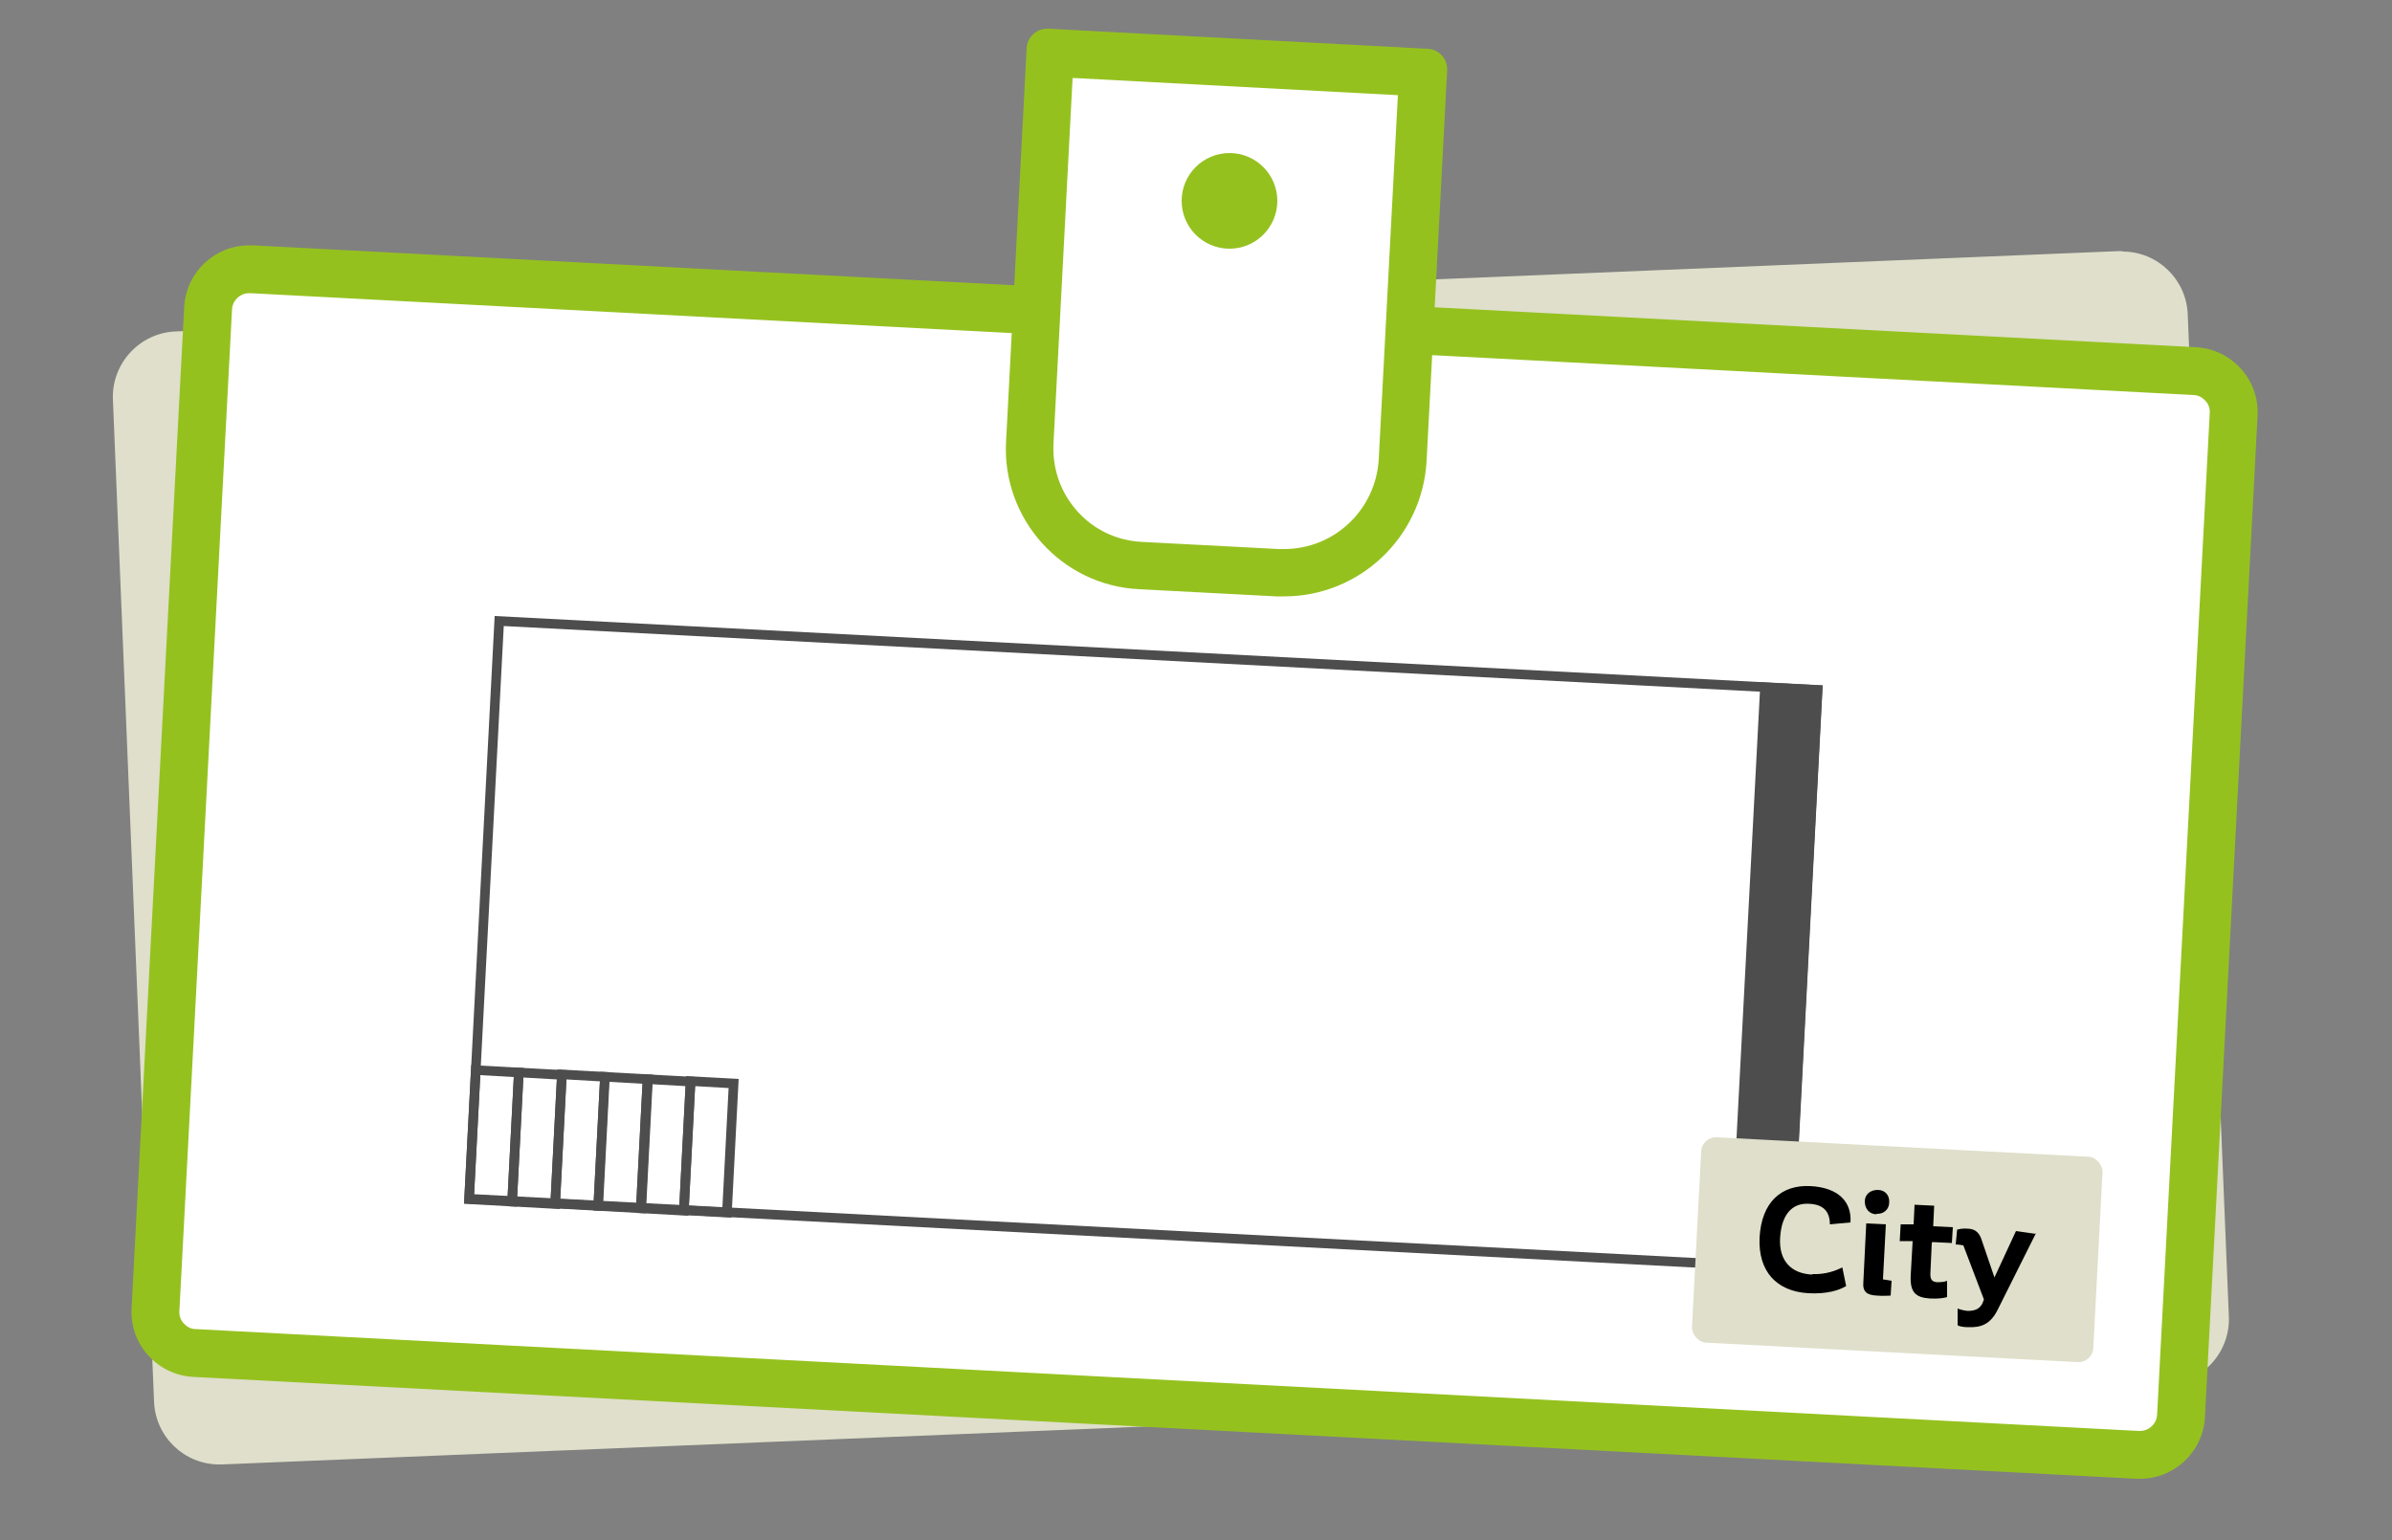
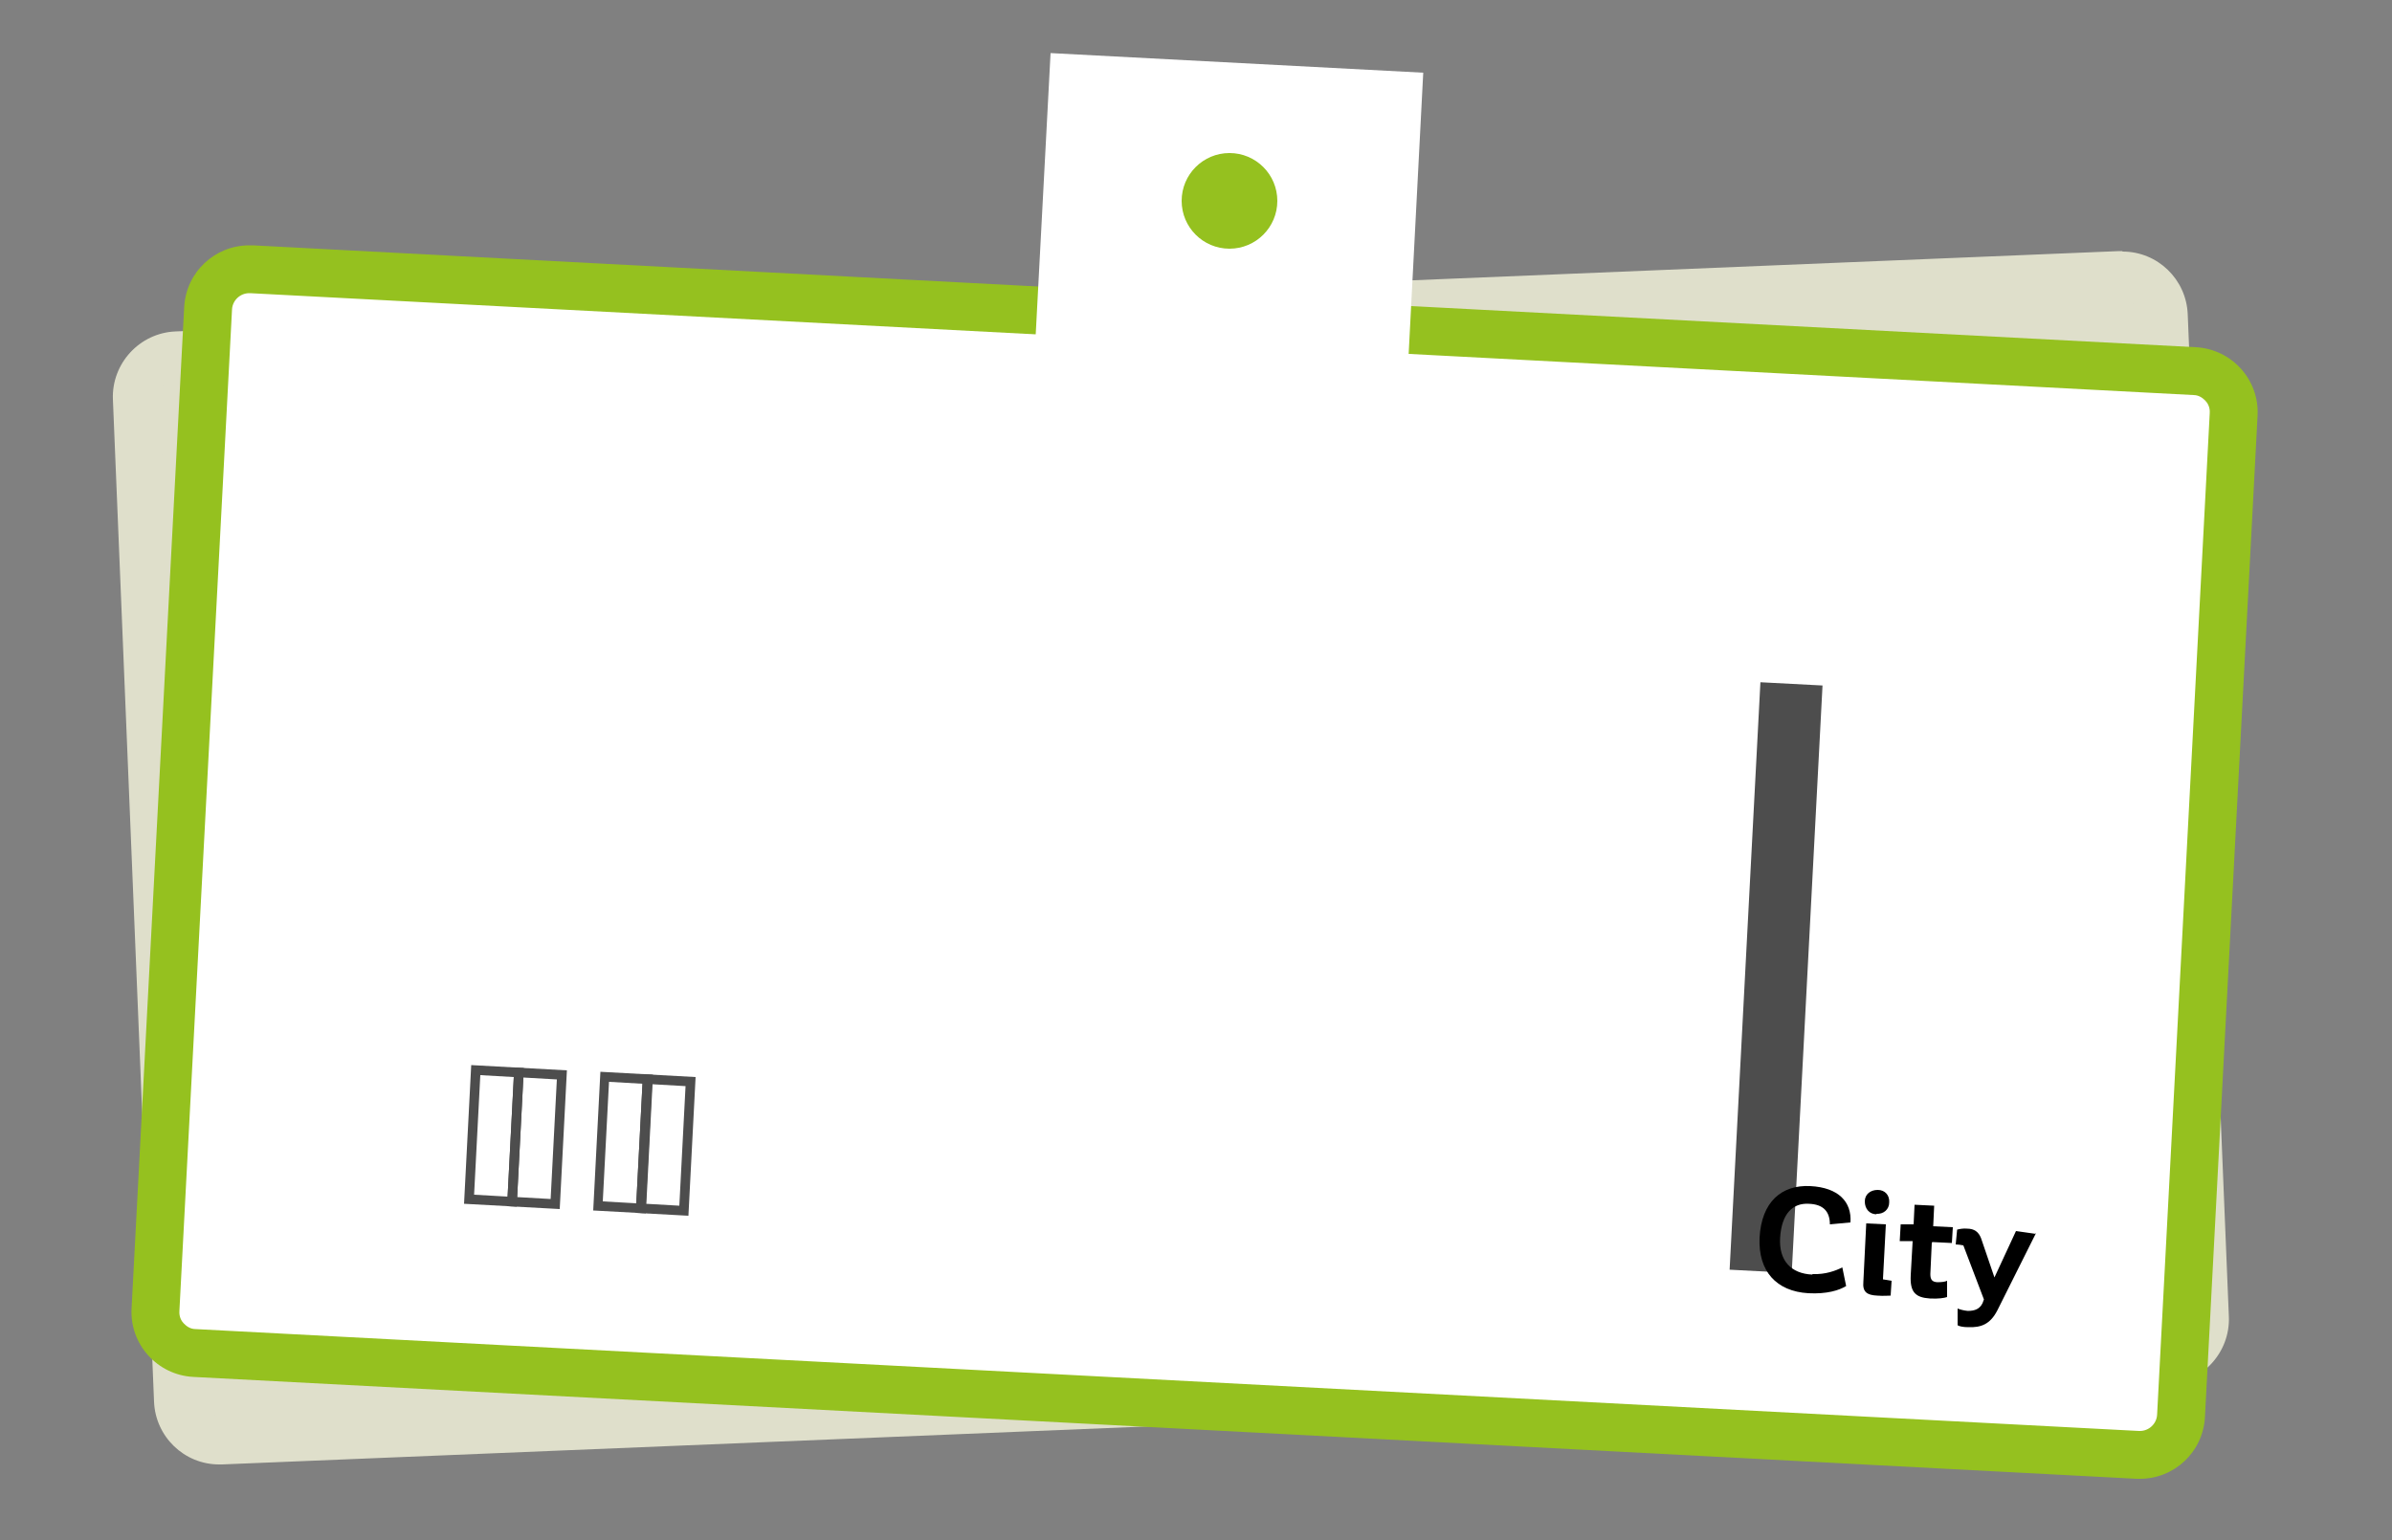
<svg xmlns="http://www.w3.org/2000/svg" id="Layer_1" data-name="Layer 1" version="1.1" viewBox="0 0 500 322">
  <rect x="0" y="0" width="500" height="322" fill="#808080" stroke="none" />
  <defs>
    <style>
      .cls-1 {
        fill: #dfdfcb;
      }

      .cls-1, .cls-2, .cls-3, .cls-4, .cls-5 {
        stroke-width: 0px;
      }

      .cls-2 {
        fill: #4d4d4d;
      }

      .cls-3 {
        fill: #000;
      }

      .cls-4 {
        fill: #95c11f;
      }

      .cls-5 {
        fill: #fff;
      }
    </style>
  </defs>
  <g>
    <path class="cls-1" d="M45.9,301.1c-4.6,0-8.4-3.6-8.6-8.3l-8.6-209.6c-.2-4.8,3.5-8.8,8.3-9l406.4-16.7c.1,0,.2,0,.4,0,4.6,0,8.4,3.6,8.6,8.3l8.6,209.6c0,2.3-.7,4.5-2.3,6.2-1.6,1.7-3.7,2.7-6,2.8l-406.4,16.7c-.1,0-.2,0-.4,0Z" />
    <path class="cls-1" d="M443.6,62.5c1.9,0,3.5,1.5,3.6,3.5l8.6,209.6c0,2-1.5,3.7-3.5,3.8l-406.4,16.7c0,0-.1,0-.2,0-1.9,0-3.5-1.5-3.6-3.5l-8.6-209.6c0-1.3.6-2.2,1-2.6.4-.4,1.2-1.1,2.5-1.2l406.4-16.7c0,0,.1,0,.2,0h0M443.6,52.5c-.2,0-.4,0-.6,0L36.7,69.3c-7.5.3-13.4,6.7-13.1,14.2l8.6,209.6c.3,7.3,6.3,13.1,13.6,13.1s.4,0,.6,0l406.4-16.7c7.5-.3,13.4-6.7,13.1-14.2l-8.6-209.6c-.3-7.3-6.3-13.1-13.6-13.1h0Z" />
  </g>
  <g>
    <path class="cls-5" d="M447.4,304.3c-.2,0-.3,0-.5,0l-406.2-21.3c-4.8-.2-8.4-4.3-8.2-9.1l11-209.4c.2-4.6,4-8.2,8.6-8.2s.3,0,.5,0l406.2,21.3c2.3.1,4.4,1.1,6,2.8,1.5,1.7,2.3,3.9,2.2,6.2l-11,209.4c-.2,4.6-4,8.2-8.6,8.2Z" />
    <path class="cls-4" d="M52.1,61.3c0,0,.1,0,.2,0l406.2,21.3c1.3,0,2.1.8,2.5,1.2.4.4,1,1.3.9,2.6l-11,209.4c-.1,1.9-1.7,3.4-3.6,3.4s-.1,0-.2,0l-406.2-21.3c-1.3,0-2.1-.8-2.5-1.2-.4-.4-1-1.3-.9-2.6l11-209.4c.1-1.9,1.7-3.4,3.6-3.4M52.1,51.3c-7.2,0-13.2,5.6-13.6,12.9l-11,209.4c-.4,7.5,5.4,13.9,12.9,14.3l406.2,21.3c.2,0,.5,0,.7,0,7.2,0,13.2-5.6,13.6-12.9l11-209.4c.4-7.5-5.4-13.9-12.9-14.3L52.9,51.3c-.2,0-.5,0-.7,0h0Z" />
  </g>
  <g>
    <path class="cls-5" d="M268.4,119.7c-.4,0-.9,0-1.3,0l-28.7-1.5c-6.5-.3-12.5-3.2-16.9-8-4.4-4.8-6.6-11.1-6.2-17.6l4.3-81.5,77.9,4.1-4.2,81c-.7,13.2-11.6,23.5-24.8,23.5Z" />
-     <path class="cls-4" d="M224.3,16.3l67.9,3.6-4,76.1c-.6,10.5-9.2,18.8-19.8,18.8s-.7,0-1.1,0l-28.7-1.5c-5.2-.3-9.9-2.5-13.4-6.4-3.5-3.9-5.2-8.8-5-14l4-76.5M218.9,6c-2.3,0-4.2,1.8-4.3,4.1l-4.3,82.2c-.9,16.2,11.6,30.1,27.8,30.9l28.7,1.5c.5,0,1.1,0,1.6,0,15.8,0,28.9-12.4,29.8-28.3l4.3-81.7c.1-2.4-1.7-4.4-4.1-4.5l-79.3-4.2c0,0-.2,0-.2,0h0Z" />
  </g>
  <circle class="cls-4" cx="257" cy="42" r="10" />
  <g>
-     <path class="cls-2" d="M105.3,130.9l273.6,14.3-6.2,118.8-273.6-14.3,6.2-118.8M103.4,128.8l-6.4,122.8,277.6,14.5,6.4-122.8-277.6-14.5h0Z" />
    <path class="cls-2" d="M100.4,224.8l7,.4-1.3,25-7-.4,1.3-25M98.5,222.7l-1.5,29,11,.6,1.5-29-11-.6h0Z" />
    <path class="cls-2" d="M109.4,225.3l7,.4-1.3,25-7-.4,1.3-25M107.5,223.2l-1.5,29,11,.6,1.5-29-11-.6h0Z" />
-     <path class="cls-2" d="M118.4,225.7l7,.4-1.3,25-7-.4,1.3-25M116.5,223.6l-1.5,29,11,.6,1.5-29-11-.6h0Z" />
    <path class="cls-2" d="M127.3,226.2l7,.4-1.3,25-7-.4,1.3-25M125.5,224.1l-1.5,29,11,.6,1.5-29-11-.6h0Z" />
    <path class="cls-2" d="M136.3,226.7l7,.4-1.3,25-7-.4,1.3-25M134.4,224.6l-1.5,29,11,.6,1.5-29-11-.6h0Z" />
-     <path class="cls-2" d="M145.3,227.1l7,.4-1.3,25-7-.4,1.3-25M143.4,225l-1.5,29,11,.6,1.5-29-11-.6h0Z" />
    <rect class="cls-2" x="309.8" y="197.9" width="123" height="13" transform="translate(147.7 564.5) rotate(-87)" />
  </g>
-   <rect class="cls-1" x="354.6" y="239.8" width="84" height="43" rx="3.1" ry="3.1" transform="translate(14.2 -20.4) rotate(3)" />
  <g>
    <path class="cls-3" d="M378.9,266.4c2.7.1,4.8-.7,6.2-1.4l.8,3.9c-1.5.9-4,1.7-7.9,1.5-6.7-.4-10.5-4.6-10.2-11.6.4-7.5,4.6-11.1,10.6-10.8,5.9.3,8.7,3.3,8.4,7.6l-4.3.4c0-2.7-1.4-4.2-4.4-4.3-3.3-.2-5.7,2-6,7.1-.3,4.8,2.3,7.5,6.7,7.7Z" />
    <path class="cls-3" d="M393.6,267.5c.5.1,1.1.2,1.8.3l-.2,3.1c-.6,0-1.4.1-2.8,0-2.2-.1-3.1-.8-2.9-2.9l.6-12.2,4.1.2-.6,11.4ZM392.3,253.9c-1.5,0-2.5-1.1-2.5-2.7,0-1.5,1.2-2.4,2.7-2.4,1.5,0,2.5,1.1,2.4,2.6,0,1.5-1.2,2.5-2.7,2.4Z" />
    <path class="cls-3" d="M403.8,259.9l-.3,6.5c0,1.2.4,1.6,1.4,1.7,1,0,1.7-.1,2.1-.3v3.4c-.6.2-1.8.4-3.6.3-3-.2-4.2-1.3-4-4.9l.4-7.1h-2.7c0-.1.2-3.5.2-3.5h2.7c0,.1.2-4.1.2-4.1l4.1.2-.2,4.3,4.1.2-.2,3.3-4.1-.2Z" />
    <path class="cls-3" d="M425.6,257.8l-8.1,16.2c-1.5,2.9-3.4,3.6-6.1,3.5-1.1,0-1.9-.2-2.2-.4v-3.5c.5.2,1.2.4,2.1.5,1.5,0,2.5-.4,3.1-1.6l.3-.8-4.3-11.3c-.5-.1-1.1-.2-1.6-.2l.3-3.1c.4-.1,1.3-.3,2.1-.2,1.5,0,2.4.7,2.9,2l2.8,8.2,4.5-9.7,4.2.6Z" />
  </g>
</svg>